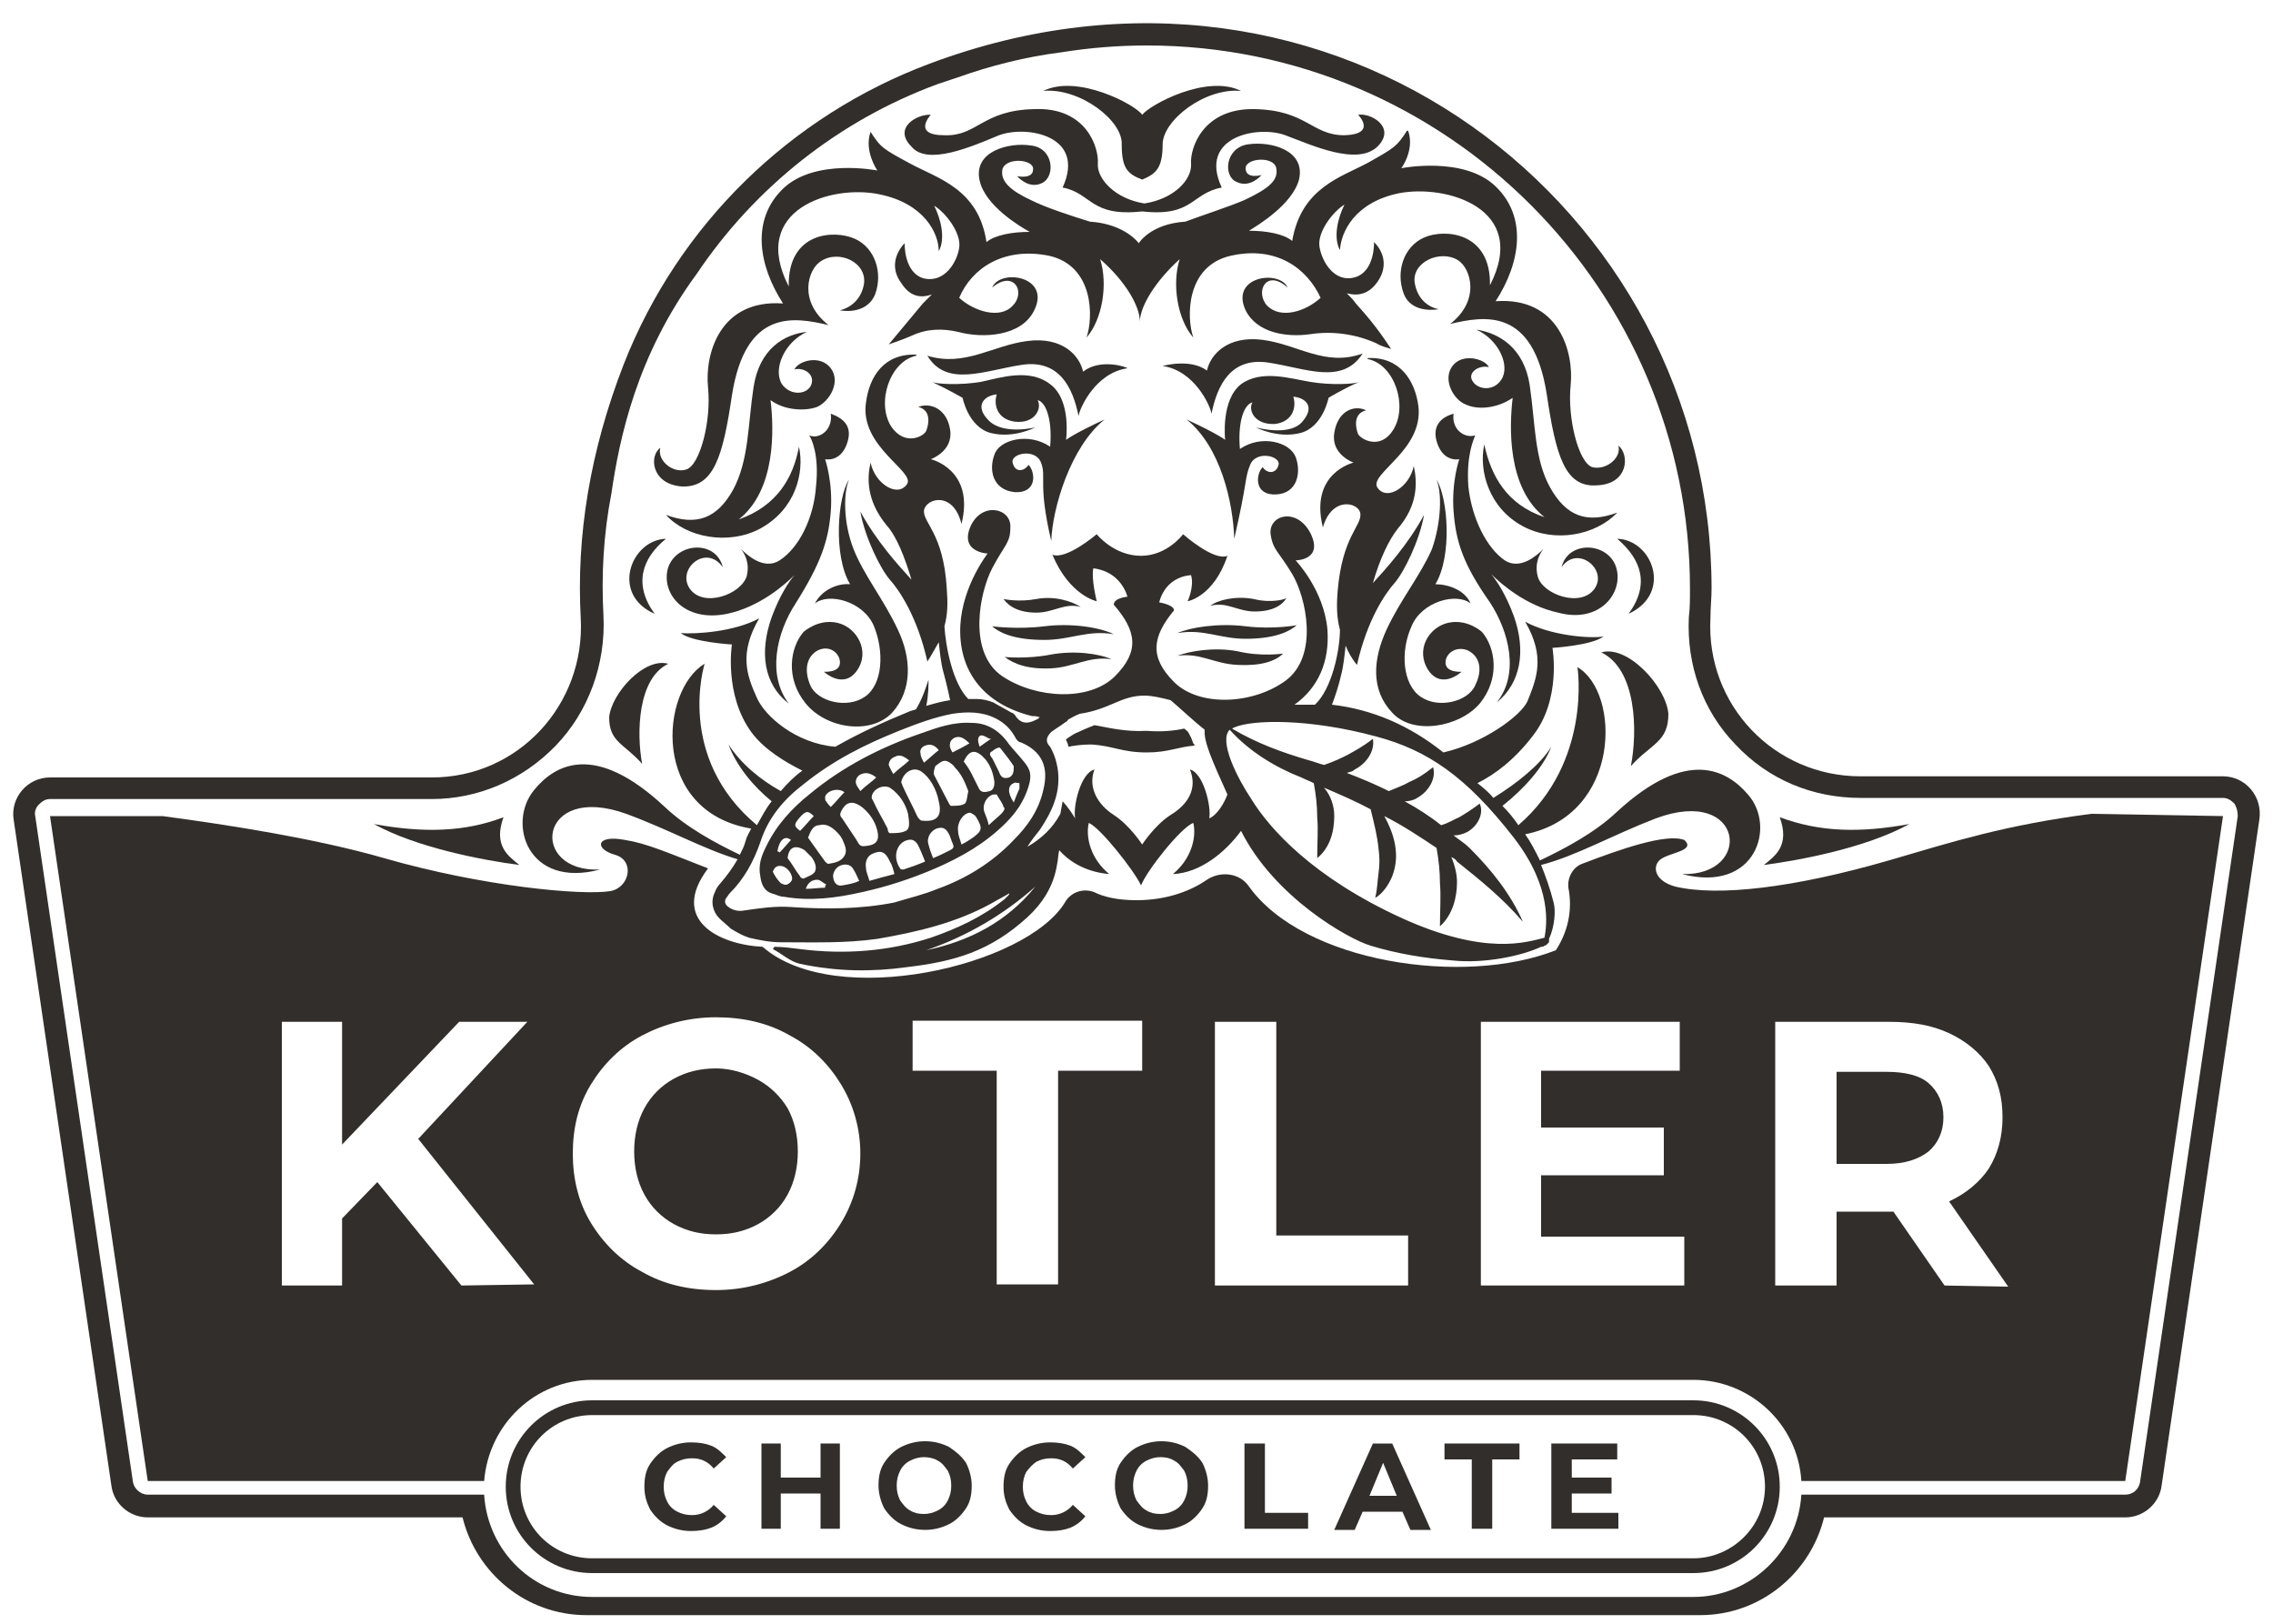
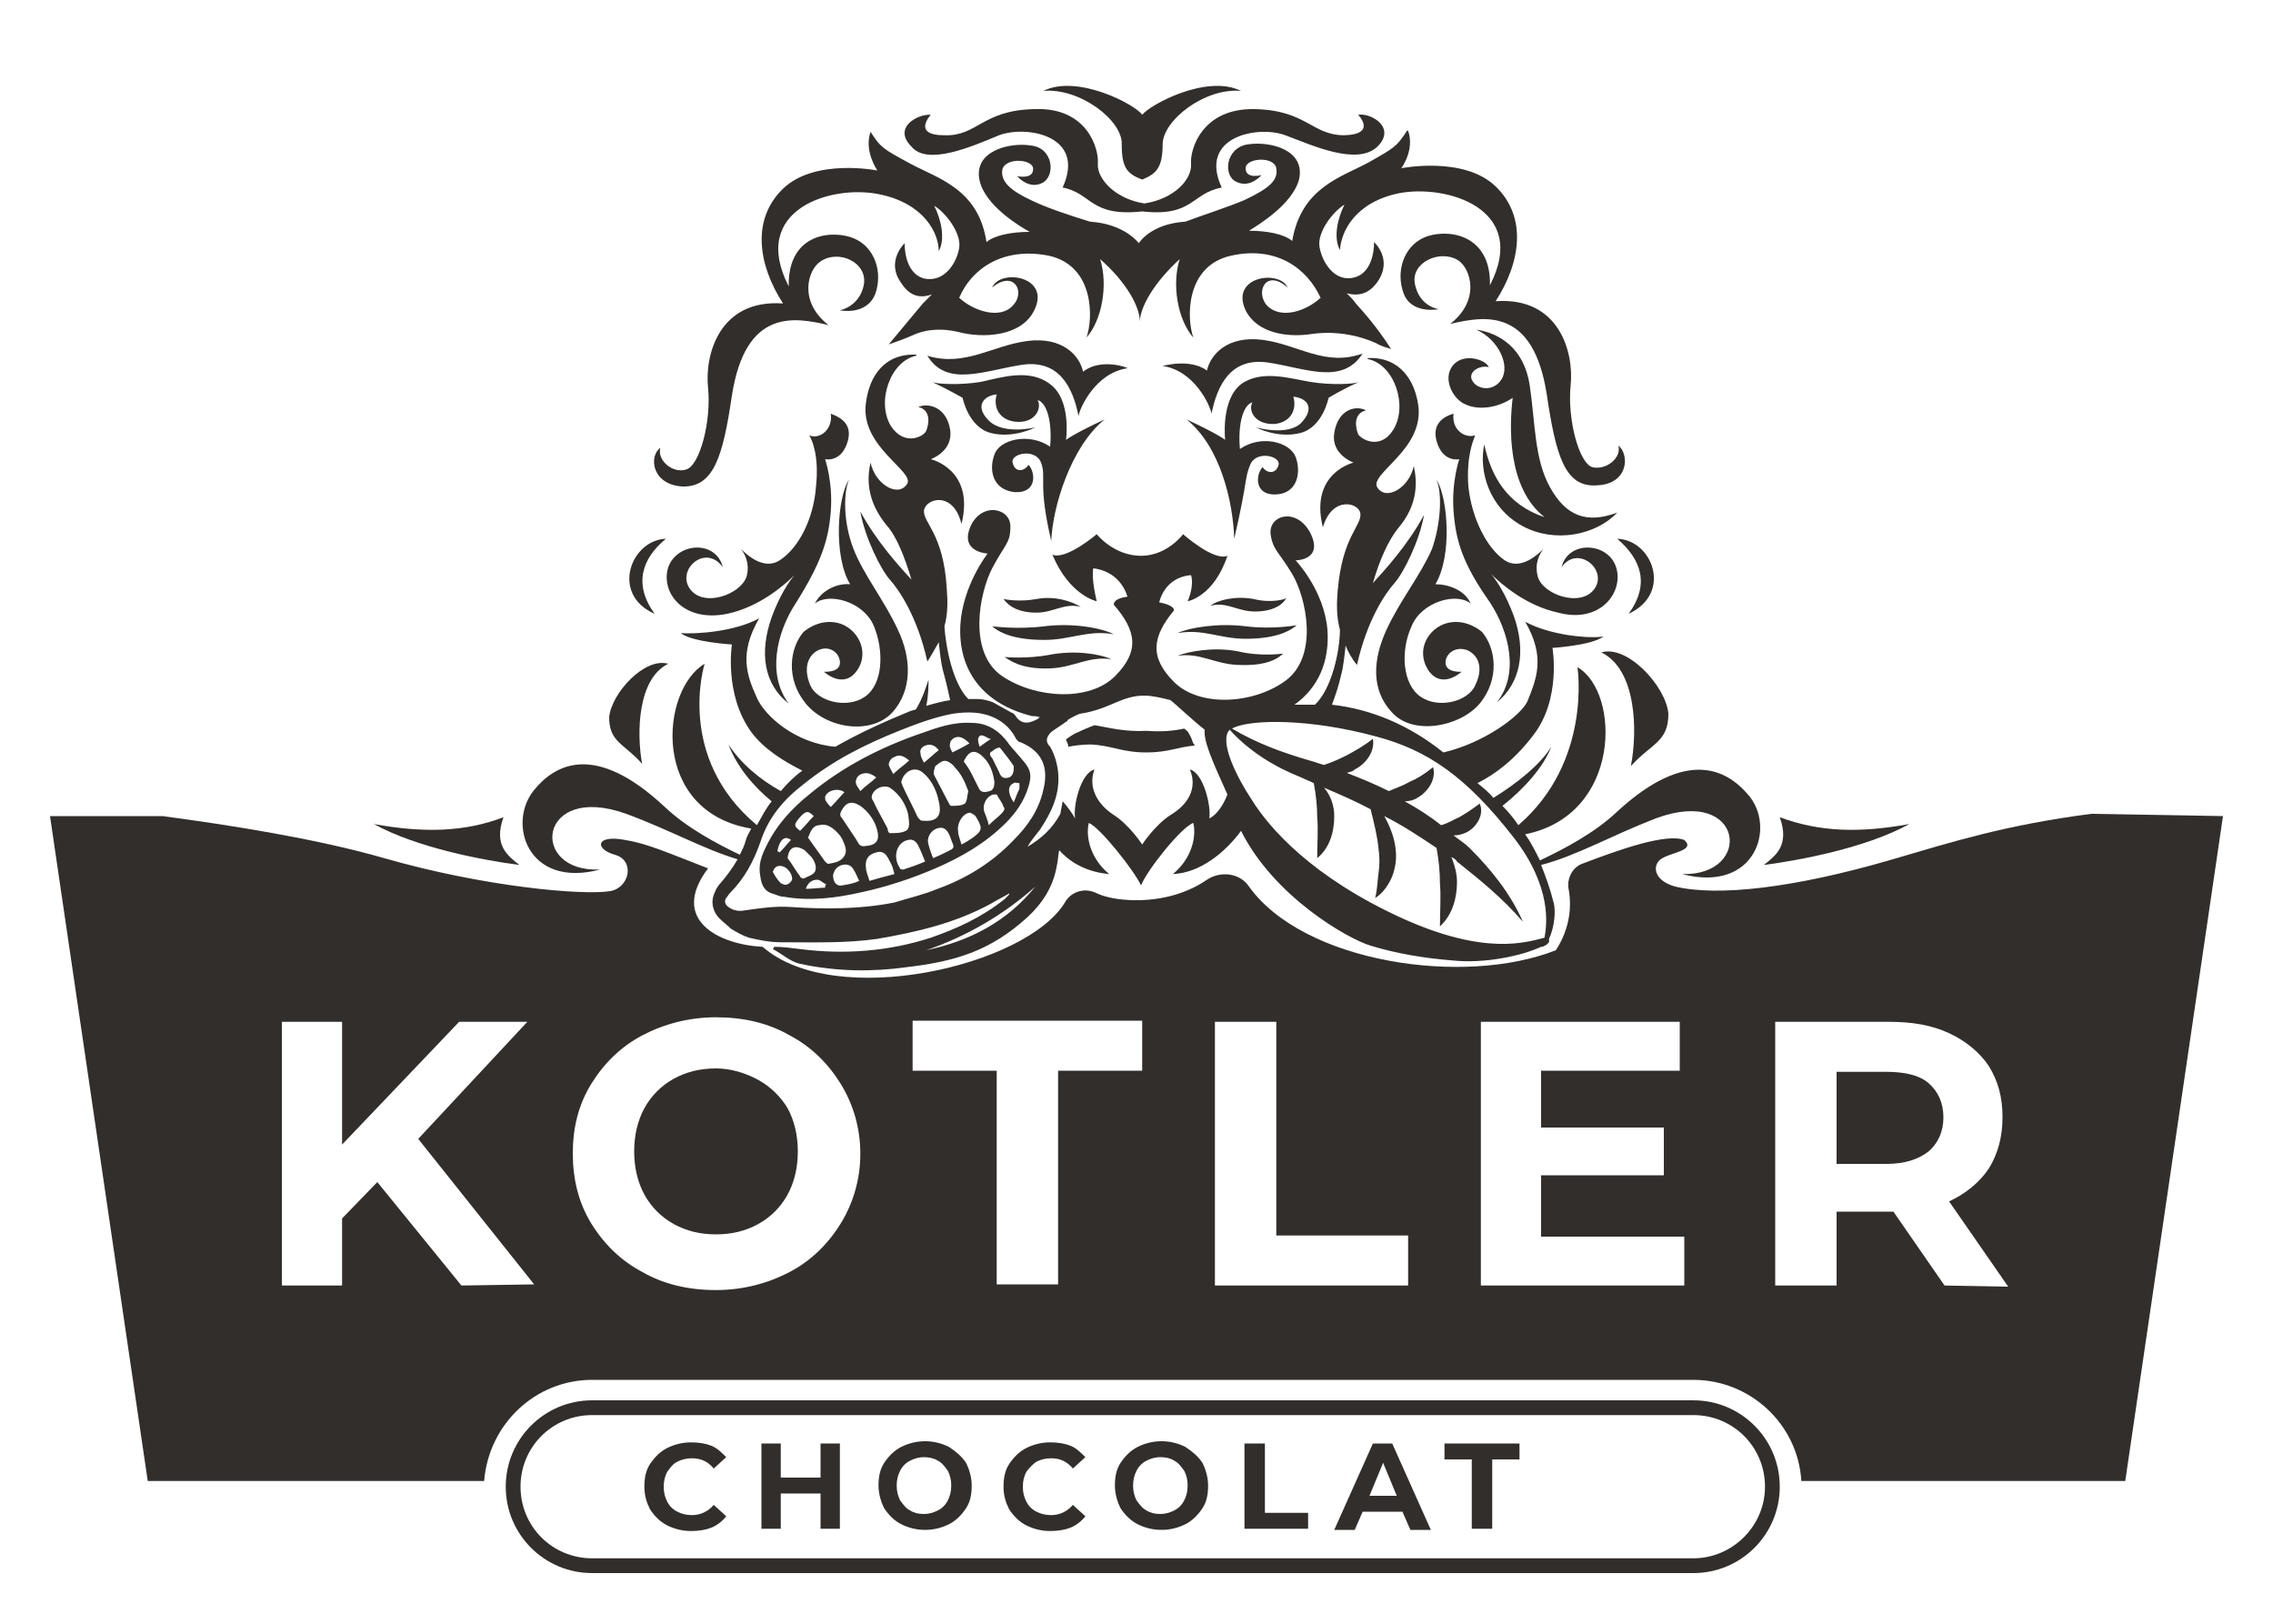
<svg xmlns="http://www.w3.org/2000/svg" version="1.1" id="Layer_1" x="0px" y="0px" viewBox="0 0 200 142.9" xml:space="preserve">
  <g>
    <path fill="#322E2B" d="M109.6,55.1c-2.4-0.3-4.9,0.1-6,0.6c2.3-0.4,3.7,0.5,6,0.5s3.7-0.5,4.5-1.2C114.2,55,112,55.4,109.6,55.1z" />
    <path fill="#322E2B" d="M110.3,52.7c-1.6-0.3-3.2,0.1-3.8,0.6c1.4-0.4,2.4,0.5,3.9,0.5s2.4-0.5,2.8-1.2 C113.2,52.7,111.9,53.1,110.3,52.7z" />
    <path fill="#322E2B" d="M103.6,57.7c2-0.3,3.2,0.7,5.3,0.8c2,0.1,3.3-0.3,4-1c0,0-1.9,0.3-4-0.2C106.8,56.9,104.6,57.3,103.6,57.7z " />
    <path fill="#322E2B" d="M91.9,55.1c-2.4,0.3-4.6,0-4.6,0c0.8,0.7,2.2,1.2,4.6,1.2c2.3,0,3.8-0.9,6.1-0.5 C96.8,55.2,94.3,54.8,91.9,55.1z" />
    <path fill="#322E2B" d="M92.4,57.6c-2.1,0.4-4,0.2-4,0.2c0.8,0.6,2,1.1,4.1,1c2-0.1,3.3-1.1,5.3-0.8C96.7,57.5,94.5,57.2,92.4,57.6 z" />
    <path fill="#322E2B" d="M111.1,29.9c-3.1-0.4-4.6,1.3-4.9,2.7c-1.5-1.1-3.9-0.4-3.9-0.4c2.8,0.4,4.2,3.5,4.3,4.2 c0.5-2.5,1.7-5,5-4.5s6.5,2,8.3-0.8C116.6,32.3,114.2,30.3,111.1,29.9z" />
    <path fill="#322E2B" d="M87.9,11.9c2.4-0.9,7.7,0,5.6,4.6c2.6,0.5,2.4,2.6,7,2.1c4.5,0.5,4.3-1.6,7-2.1c-2.1-4.5,3.2-5.5,5.6-4.6 s6.3,2.7,8.1,1c1.7-1.7-0.6-3-1.7-2.8c0,0,1.7,1.7-1.2,1.8c-2.9,0-3.3-2.2-7.9-2.3s-5.7,3.5-5.6,4.8c0.1,1.4-1.5,3.1-4.1,3.5l0,0 l0,0c-2.6-0.4-4.2-2.2-4.1-3.5c0.1-1.4-1-5-5.6-4.8c-4.6,0.1-5,2.4-7.9,2.3c-2.9,0-1.2-1.8-1.2-1.8c-1.1-0.1-3.4,1.1-1.7,2.8 C81.6,14.6,85.5,12.9,87.9,11.9z" />
    <path fill="#322E2B" d="M98.7,12.7c0,2.1,0.5,2.6,1.8,3.1c1.2-0.5,1.8-1,1.8-3.1s3.7-5,6.9-4.7c-3-1.5-8,1.2-8.7,2.1 c-0.6-0.9-5.7-3.6-8.7-2.1C95,7.7,98.8,10.6,98.7,12.7z" />
    <path fill="#322E2B" d="M60,42.8c2.8,0.1,3.6-2.6,4.4-8c1.2-7.7,5.5-6.9,8.5-6.2c-2.7-2.1-1.8-4.9-0.7-5.6c1.6-1.1,4.2,0.1,3.8,2.1 c-0.4,1.9-2.1,2.2-2.1,2.2s2.3,0.5,3.1-1.4c0.7-1.9,0-4.1-1.8-4.9s-5.9-0.6-5.8,4.2c-3.5-6.8,3.8-9,8-8.1c3.9,0.8,5.2,3.4,5.2,5 c0.6-1.1,0.2-2.8-0.4-4c1,0.6,2.4,2.4,2.2,3.7c-0.2,1.3-1.3,3.1-3.1,2.7c-1.8-0.5-1.7-3.1-1.7-3.1s-1.7,1.6-0.3,3.5 c0.7,1.1,1.6,1.4,2.7,1c-0.3,0.3-0.5,0.5-0.8,0.8l-3,3.6c0,0,1.2-0.4,2.1-0.8c1.3-0.6,2.7-0.6,4-0.3c2.2,0.6,5.6,0.4,6.7-1.9 c1.5-3-3-3.7-3.7-2c1.9-1.6,3,0.4,1.8,1.6c-1.1,1.2-3.4,0.5-4.7-0.7c1.1-2.6,3.9-4.5,7.9-3.7c4,0.9,3.9,5.5,3.3,7.2 c1.4-1.6,1.9-4.7,1.2-6.9c2.3,2,3.5,4.2,3.5,5.5c0-1.3,1.3-3.5,3.5-5.5c-0.7,2.2-0.2,5.3,1.2,6.9c-0.6-1.7-0.7-6.3,3.3-7.2 c4-0.9,6.7,1.1,7.9,3.7c-1.3,1.2-3.5,1.9-4.7,0.7c-1.1-1.2-0.1-3.3,1.8-1.6c-0.7-1.6-5.1-1-3.7,2c1,2,3.6,2.4,5.7,2.1 c2-0.3,4,0,5.8,0.8c0.5,0.3,1,0.4,1.3,0.5c-1.3-2-2.3-3.1-3.1-4c-0.2-0.3-0.5-0.6-0.8-0.9c1.1,0.3,2,0,2.7-1c1.4-2-0.3-3.5-0.3-3.5 s0.1,2.6-1.7,3.1c-1.8,0.5-2.9-1.4-3.1-2.7c-0.2-1.3,1.2-3.1,2.2-3.7c-0.6,1.2-1,2.9-0.4,4c0.1-1.6,1.3-4.2,5.2-5 c4.1-0.8,11.5,1.3,8,8.1c0.1-4.7-4-5-5.8-4.2c-1.8,0.8-2.5,3-1.8,4.9s3.1,1.4,3.1,1.4s-1.7-0.2-2.1-2.2c-0.4-1.9,2.2-3.1,3.8-2.1 c1.1,0.7,2,3.5-0.7,5.6c3-0.7,7.3-1.5,8.5,6.2c0.8,5.4,1.6,8.2,4.4,8c2.8-0.1,2.9-2.7,1.9-3.5c0.3,1.1-1.1,2.2-2.3,1.9 c-1.2-0.4-2.2-4.3-1.9-7.2s-1-7.8-6.6-7.4c2.2-3.4,2.8-7.4,0-10.1s-8.3-1.6-8.3-1.6s1.2-1.6,0.6-3.3c0,0,0,0-0.1,0 c-0.9,1.4-1.1,1.5-3.4,2.8c-2.4,1.3-5.9,2.2-6.7,6.9c-0.7-0.6-2.2-0.9-3.8-0.9c0.8-0.5,3.8-2.3,4.4-4.5c0.6-2.6-2.5-3.4-4.5-3.1 s-2.2,2.8-1,3.3c1.2,0.6,2.2-0.6,2.2-0.6s-1.4,0.4-1.4-0.6c0-0.9,2.5-1.1,2.7,0s-0.7,1.8-2.8,2.8c-1.4,0.6-3.6,1.3-5.2,1.9 c-3.1,0.2-4.1,1.9-4.1,1.9s-1.2-1.7-4.3-1.9c-1.6-0.5-3.8-1.2-5.2-1.9C89,16.8,88,16,88.2,14.9c0.3-1.1,2.8-0.9,2.7,0 c0,0.9-1.4,0.6-1.4,0.6s1,1.2,2.2,0.6s1-3.1-1-3.3c-1.9-0.3-5.1,0.5-4.5,3.1c0.5,2.2,3.5,4,4.4,4.5c-1.6,0-3.1,0.3-3.8,0.9 c-0.7-4.7-4.3-5.6-6.7-6.9c-2.4-1.3-2.6-1.4-3.5-2.8C76,13.3,77.2,15,77.2,15s-5.5-1.1-8.3,1.6s-2.2,6.7,0,10.1 c-5.6-0.4-6.9,4.5-6.6,7.4c0.3,2.9-0.7,6.8-1.9,7.2s-2.6-0.8-2.3-1.9C57.1,40.1,57.3,42.6,60,42.8z" />
    <path fill="#322E2B" d="M110.5,37.6c0,0,1.9,1,3.9,0.5s2.5-3.1,2.5-3.1s1.3-0.8,2.7-1.4c-0.4,0.2-2.5,0.3-4.3,0s-4.3-1.1-6.1,0.2 c-1.8,1.4-1.4,4.9-1.4,4.9s-0.6-0.5-3.4-1.8c3,2.4,4.1,7.3,4.2,10.5c1.2-5.2,0.9-5.3,1.4-6.5c0.5-1.3,2.7-0.8,2.5,0s-1,0.8-1.4,0.2 c-0.6,0.6-0.8,2.5,1.2,2.4c1.9-0.1,2.2-2,1.7-3.3s-3-2-4.9-0.7c-0.2-2.2,0.3-3.9,1.1-4.1c-0.4,0.7,0.2,2,2,1.9 c1.5-0.2,1.9-1.4,1.6-2.4c1.1,0.1,2,0.9,0.7,2.3C113.3,38.4,110.5,37.6,110.5,37.6z" />
    <path fill="#322E2B" d="M73.1,45c0.2-2.6-0.5-4.6-0.5-4.6s1.3,0.3,1.9-1.3s-0.3-2.3-1.4-2.7c0.2,1.4-1,2.3-1.9,1.9 c0.2,0.3,0.9,1.7,0.6,4.5c-0.2,2.8-1.5,5.4-3.2,6.5c-1.4,0.9-2.9-0.5-3.4-1c0.3,0.4,0.8,1.2,0.5,2.4c-0.5,1.6-3.8,2.8-5,1.1 s1.4-4,2.9-1.9c-0.6-2.4-4-2.2-4.8,0c-0.7,2.2,1.3,4.9,5.2,4.1c2.8-0.6,5-2.5,5.9-3.4c-0.5,0.6-1.3,1.8-2,3.7 c-1.1,3.1-0.7,5.9,1.5,7.6c-1.9-2.5-1.1-6.2,0.6-8.8C72.2,49.6,72.9,47.6,73.1,45z" />
    <path fill="#322E2B" d="M78.5,62.7c1.8-2,1.7-4.8,0.5-7.3c-1.2-2.6-3-4.8-3.9-7.1s-0.9-4.9-0.4-6.1c-1,1.5-1.4,6.7,0.1,9.2 c-1.1-0.1-2.5,0.5-3.1,1.7c1.2-1,4.3-0.2,5.2,2c0.9,2.2,0.8,5.1-0.8,6.2c-1.6,1.1-4.2,0.4-4.8-1c-0.6-1.4-0.3-2.6,0.7-3.1 c1.1-0.5,2,0.4,1.9,1.2s-1.4,0.7-1.4,0.7s1.7,1.6,2.9-0.1c1.2-1.7,0-3.8-1.7-4.2s-3,0.8-3,0.8c-1.2,1.4-1.6,4.1,0.2,6.3 C72.7,64.1,76.6,64.7,78.5,62.7z" />
    <path fill="#322E2B" d="M57.6,54c-1.9-2.6-1.1-4.9,1-6.6C55.5,47.5,53.7,52.3,57.6,54z" />
    <path fill="#322E2B" d="M56.5,67.2c-0.5-2.7-0.4-7.5,2.3-8.8c-2.1-0.6-5,2.6-5.2,4.7C53.6,65.3,54.9,65.4,56.5,67.2z" />
    <path fill="#322E2B" d="M96,65.5c1.9,0.1,2.7,0.7,4.9,0.7c1.9,0,2.8-0.5,4.2-0.6c0-0.1,0-0.1-0.1-0.2c-0.1-0.2-0.1-0.3-0.2-0.5l0,0 c0-0.1-0.1-0.1-0.1-0.2s-0.1-0.1-0.1-0.2c-0.1-0.2-0.3-0.3-0.4-0.4c-0.9,0.2-2,0.3-3.3,0.2c-2,0.1-3.4-0.3-4.6-0.5 c-0.5,0.2-1,0.4-1.4,0.6c-0.3,0.1-0.6,0.3-0.9,0.5c-0.1,0.1-0.2,0.1-0.2,0.2l0,0c0.1,0.2,0.2,0.4,0.2,0.6 C94.5,65.6,95.2,65.5,96,65.5z" />
-     <path fill="#322E2B" d="M71,29.2c-2,0.2-4.2,1.5-4.7,4.9c-0.5,3.3-0.4,6.4-1.8,9c-1.4,2.5-3.2,3.2-5.9,2.2c1.8,2,5.5,2.7,8.3,1.2 c3.1-1.7,3.9-4.9,3.4-7.2c-0.5,2.7-1.9,5.2-5.3,6.4c3.3-2.6,3.1-8,2.8-10.5c1.2,0.9,3,1,4.1,0.6c1.1-0.5,2.1-2.2,1.2-3.4 s-2.8-0.7-3.2,0.1c0.8-0.2,1.8,0.4,1.5,1.3c-0.3,0.9-1.8,1.1-2.6,0C68,32.5,69,30.1,71,29.2z" />
    <path fill="#322E2B" d="M91.2,52.7c-1.6,0.3-2.9,0-2.9,0c0.5,0.7,1.4,1.2,2.9,1.2s2.5-0.9,3.9-0.5C94.3,52.9,92.8,52.4,91.2,52.7z" />
    <path fill="#322E2B" d="M95.3,32.7c-0.3-1.4-1.8-3.1-4.9-2.7s-5.5,2.3-8.8,1.3c1.7,2.8,5,1.3,8.3,0.8s4.5,2,5,4.5 c0.1-0.7,1.5-3.8,4.3-4.2C99.2,32.3,96.8,31.5,95.3,32.7z" />
    <path fill="#322E2B" d="M97.2,36.9c-2.8,1.3-3.4,1.8-3.4,1.8s0.5-3.5-1.4-4.9c-1.8-1.4-4.3-0.6-6.1-0.2c-1.8,0.3-3.9,0.2-4.3,0 c1.3,0.6,2.7,1.4,2.7,1.4s0.5,2.6,2.5,3.1s3.9-0.5,3.9-0.5S88.3,38.3,87,37s-0.4-2.2,0.7-2.3c-0.3,1,0.1,2.2,1.6,2.4 c1.8,0.2,2.4-1.2,2-1.9c0.8,0.2,1.3,1.9,1.1,4.1c-1.9-1.3-4.5-0.6-4.9,0.7c-0.5,1.3-0.2,3.1,1.8,3.3c2,0.1,1.8-1.8,1.2-2.4 c-0.4,0.6-1.2,0.7-1.4-0.2c-0.2-0.8,2-1.3,2.5,0s-0.3,1.8,0.9,6.9C92.6,44.7,94.2,39.3,97.2,36.9z" />
    <path fill="#322E2B" d="M65,48.2c0,0,0.1,0.1,0.2,0.2C65.1,48.3,65,48.2,65,48.2z" />
    <path fill="#322E2B" d="M143.3,54c3.9-1.8,2.1-6.5-1-6.6C144.4,49.2,145.2,51.4,143.3,54z" />
    <path fill="#322E2B" d="M104.3,127.3c-0.6-0.3-1.3-0.5-2.1-0.5c-0.8,0-1.5,0.2-2.1,0.5s-1.1,0.8-1.5,1.4c-0.4,0.6-0.5,1.3-0.5,2 s0.2,1.4,0.5,2c0.4,0.6,0.9,1.1,1.5,1.4c0.6,0.3,1.3,0.5,2.1,0.5c0.8,0,1.5-0.2,2.1-0.5s1.1-0.8,1.5-1.4c0.4-0.6,0.5-1.3,0.5-2 s-0.2-1.4-0.5-2C105.4,128.1,104.9,127.7,104.3,127.3z M104.2,132c-0.2,0.4-0.5,0.7-0.9,0.9s-0.8,0.3-1.2,0.3 c-0.5,0-0.9-0.1-1.2-0.3c-0.4-0.2-0.6-0.5-0.9-0.9c-0.2-0.4-0.3-0.8-0.3-1.3s0.1-0.9,0.3-1.3s0.5-0.7,0.9-0.9s0.8-0.3,1.2-0.3 c0.5,0,0.9,0.1,1.2,0.3c0.4,0.2,0.6,0.5,0.9,0.9c0.2,0.4,0.3,0.8,0.3,1.3S104.4,131.6,104.2,132z" />
    <polygon fill="#322E2B" points="127.1,128.4 129.5,128.4 129.5,134.5 131.3,134.5 131.3,128.4 133.7,128.4 133.7,127 127.1,127 " />
    <path fill="#322E2B" d="M120.8,127l-3.4,7.6h1.8l0.7-1.6h3.5l0.7,1.6h1.8l-3.4-7.6C122.5,127,120.8,127,120.8,127z M120.5,131.6 l1.2-2.9l1.2,2.9H120.5z" />
    <polygon fill="#322E2B" points="111.3,127 109.5,127 109.5,134.5 115.1,134.5 115.1,133.1 111.3,133.1 " />
    <path fill="#322E2B" d="M135.7,48.4c0.1-0.1,0.2-0.2,0.2-0.2S135.8,48.3,135.7,48.4z" />
-     <polygon fill="#322E2B" points="138.3,131.4 141.8,131.4 141.8,130 138.3,130 138.3,128.4 142.3,128.4 142.3,127 136.5,127 136.5,134.5 142.4,134.5 142.4,133.1 138.3,133.1 " />
-     <path fill="#322E2B" d="M195.6,68.3h-31.9c-7.6,0-13.6-6.3-13.2-13.9c0-0.9,0.1-1.8,0.1-2.6c0-33.6-33.3-59.5-68.8-46.2 C69.5,10.2,59.7,19.8,54.9,32c-3,7.7-4.2,15.2-3.8,22.4c0.4,7.6-5.5,14-13.1,14H4.4c-2,0-3.5,1.8-3.2,3.7l8.6,58.6 c0.2,1.6,1.6,2.8,3.2,2.8h27.7c1.2,4.9,5.6,8.6,10.9,8.6h98c5.3,0,9.7-3.7,10.9-8.6H187c1.6,0,3-1.2,3.2-2.8l8.6-58.6 C199.1,70.1,197.6,68.3,195.6,68.3z M196.9,71.8l-8.6,58.6c-0.1,0.6-0.6,1.1-1.3,1.1h-28.5c-0.3,5-4.5,9-9.5,9H52.1 c-5.1,0-9.2-4-9.5-9H13c-0.6,0-1.2-0.5-1.3-1.1L3.1,71.8c-0.1-0.4,0.1-0.8,0.3-1c0.3-0.3,0.6-0.5,1-0.5H38c4.1,0,8-1.7,10.9-4.7 s4.4-7.2,4.2-11.4c-0.2-3.6,0-7.2,0.7-10.8c0.7-4.8,2.2-12.1,7.5-19.3c5.1-7.6,12.5-13.5,21.2-16.7c0.6-0.2,1.2-0.4,1.8-0.6 c2.8-1,5.9-1.8,9.1-2.2c2.5-0.4,5-0.6,7.5-0.6c26.4,0,47.8,21.5,47.8,47.8c0,0.9,0,1.7-0.1,2.5c-0.2,4.2,1.2,8.2,4.1,11.2 c2.9,3.1,6.8,4.7,11,4.7h31.9c0.4,0,0.7,0.2,1,0.5C196.8,71,196.9,71.4,196.9,71.8z" />
    <path fill="#322E2B" d="M156.6,71.9c0.9,2.5-0.4,3.4-1.4,4.2c3.1-0.4,9-1.5,12.8-3.6C163.6,73.3,160.1,73.2,156.6,71.9z" />
    <path fill="#322E2B" d="M146.8,62.8c-0.2-2.4-3.6-6.1-5.9-5.4c3.1,1.5,3.2,6.9,2.6,10C145.3,65.4,146.8,65.3,146.8,62.8z" />
    <path fill="#322E2B" d="M149,123.2H52.1c-4.2,0-7.6,3.4-7.6,7.6c0,4.2,3.4,7.6,7.6,7.6H149c4.2,0,7.6-3.4,7.6-7.6 C156.6,126.6,153.2,123.2,149,123.2z M149,137.1H52.1c-3.5,0-6.3-2.8-6.3-6.3s2.8-6.3,6.3-6.3H149c3.5,0,6.3,2.8,6.3,6.3 S152.4,137.1,149,137.1z" />
    <path fill="#322E2B" d="M131,32.3c-0.3-0.7-2.3-1.3-3.2-0.1c-0.9,1.2,0.1,3,1.2,3.4c1.1,0.5,2.8,0.3,4.1-0.6 c-0.3,2.5-0.5,7.9,2.8,10.5c-3.3-1.1-4.7-3.6-5.3-6.4c-0.5,2.3,0.4,5.6,3.4,7.2c2.8,1.5,6.4,0.8,8.3-1.2c-2.7,1-4.5,0.3-5.9-2.2 s-1.3-5.6-1.8-9c-0.5-3.3-2.7-4.6-4.7-4.9c2,0.9,3,3.2,2.2,4.4c-0.7,1.1-2.2,0.9-2.6,0C129.2,32.7,130.2,32.1,131,32.3z" />
    <path fill="#322E2B" d="M59.6,128.6c0.4-0.2,0.8-0.3,1.3-0.3c0.8,0,1.4,0.3,1.9,0.9l1.1-1c-0.4-0.4-0.8-0.8-1.3-1s-1.1-0.3-1.8-0.3 c-0.8,0-1.5,0.2-2.1,0.5s-1.1,0.8-1.5,1.4c-0.4,0.6-0.5,1.3-0.5,2c0,0.8,0.2,1.4,0.5,2c0.4,0.6,0.9,1.1,1.5,1.4 c0.6,0.3,1.3,0.5,2.1,0.5c0.7,0,1.3-0.1,1.8-0.3s1-0.6,1.3-1l-1.1-1c-0.5,0.6-1.2,0.9-1.9,0.9c-0.5,0-0.9-0.1-1.3-0.3 c-0.4-0.2-0.7-0.5-0.9-0.9s-0.3-0.8-0.3-1.3s0.1-0.9,0.3-1.3C59,129.1,59.2,128.8,59.6,128.6z" />
    <path fill="#322E2B" d="M142.2,49.9c-0.7-2.2-4.2-2.4-4.8,0c1.4-2,4.1,0.2,2.9,1.9c-1.2,1.7-4.6,0.5-5-1.1c-0.3-1.2,0.2-2,0.5-2.4 c-0.5,0.5-2,1.9-3.4,1c-1.6-1.1-2.9-3.7-3.2-6.5c-0.2-2.8,0.5-4.2,0.6-4.5c-0.9,0.3-2.1-0.5-1.9-1.9c-1.1,0.3-2,1.1-1.4,2.7 s1.9,1.3,1.9,1.3s-0.7,2-0.5,4.6s0.8,4.6,3.2,8c1.7,2.6,2.6,6.3,0.6,8.8c2.1-1.7,2.6-4.5,1.5-7.6c-0.7-1.9-1.5-3.1-2-3.7 c0.9,0.9,3.1,2.8,5.9,3.4C140.8,54.9,142.9,52.1,142.2,49.9z" />
    <path fill="#322E2B" d="M44.3,71.9c-3.4,1.3-7,1.4-11.4,0.6c3.8,2.1,9.7,3.2,12.8,3.6C44.7,75.3,43.4,74.4,44.3,71.9z" />
    <path fill="#322E2B" d="M52.8,76.5c-6.3,0.3-5.5-7.7,2.3-4.9c3.8,1.4,6.8,3.1,9.8,4c-0.4,0.7-0.9,1.4-1.5,2.1 c-0.2,0.2-0.4,0.5-0.5,0.8c-0.4,0.8-0.2,1.7,0.4,2.3c0.3,0.3,0.7,0.6,1,0.9c0.5,0.3,1,0.6,1.6,0.8c0.9,0.2,1.8,0.4,2.8,0.4 c2.9,0,5.7,0.1,8.5-0.3c3.5-0.6,6.9-1.4,10-3.1c0.5-0.3,1.1-0.6,1.6-0.9c0,0.1,0,0.1-0.1,0.2s-0.2,0.2-0.3,0.3 c-2,1.6-4.2,2.6-6.5,3.4c-3.7,1.2-7.6,1.5-11.5,1c-0.8-0.1-1.5-0.2-2.3-0.2c0,0.1,0,0.1-0.1,0.2c0.8,0.4,1.5,1.1,2.4,1.3 c3.3,0.7,6.4,0.7,9.3,0.3c4.3-0.5,7.4-1.4,10.7-4.4c1.3-1.2,2.3-2.7,2.6-4.6c0.1-0.4,0.1-0.9,0.2-1.3c0.7,0.8,2.1,1.9,4.4,2.1 c-1.6-1.3-2.1-3.2-1.8-4.5c1,0.4,4,4.2,4.6,5.5c0.5-1.3,3.5-5.1,4.6-5.5c0.3,1.3-0.2,3.2-1.8,4.5c2.4-0.1,4.6-1.9,6-3.8 c2.9,5.8,9.4,9.5,11.4,10.1c2.3,0.7,4.7,1.1,7.2,1.3c2.8,0.3,6.1-0.4,7.8-1.2c0.1,0,0.2,0,0.3-0.1c0.1,0,0.2-0.1,0.3-0.2 s0.1-0.1,0.1-0.2l0,0v-0.1l0,0v-0.1c0.5-1.1,0.6-2.5,0.4-3.2c-0.3-1.2-0.7-2.3-1.1-3.3c3.1-0.8,6.2-2.6,10.1-4.1 c7.8-2.9,8.6,5.1,2.3,4.9c6.5,1.7,8.3-4.2,5.8-7c-1.8-2.1-5.3-4.2-11.5,1.5c-2,1.9-4.7,3.3-6.8,4.3c-0.4-0.8-0.8-1.6-1.3-2.3 c8.5-1.7,8.4-12.5,4.6-14.7c0,0,1.3,8.3-5.2,13.9c-0.4-0.6-0.9-1.2-1.4-1.7c1.9-1.5,3.6-3.4,4.3-5.2c-1,1.6-3,3.2-5.1,4.5 c-0.4-0.5-0.9-0.9-1.4-1.3c1.6-0.8,3.3-2.1,4.9-4.2c2.5-3.2,1.7-7.7,1.7-7.7s3.4-0.2,4.5-1c-1.3,0.2-4.7-0.1-6.9-1.3 c1.8,3.1,1,5,0.2,7c-0.6,1.3-3.9,3.7-7.4,4.5c-3-2.4-6.3-3.8-9.8-4.2c0.3-0.8,0.6-1.7,0.8-2.6c0.2-0.7,0.3-1.7,0.4-2.6 c0.2,0.5,0.5,1.1,1,1.7c0.9-4,2.5-6.3,3.3-7.2s2.2-3.7,2.6-6c-1.4,2.6-3.4,4.8-4.5,6c0.6-2.1,1.4-3.8,2.2-4.8 c1.8-2.1,1.7-4.1,1.4-5.5c-0.4,1.9-2.4,3.1-3.2,1.9c-0.8-1.2,4.1-3.3,3.6-7.2c-0.3-2.2-1.6-4.3-4.4-4.2c-0.1,0-0.1,0.1,0,0.1 c2.3,0.5,3.5,4.1,2.2,6.2c-1.1,1.8-2.8,0.9-3.1,0.4c-0.2-0.5-0.5-1.8,0.7-2.1c-1-0.5-2.5,0-2.8,2c-0.3,1.9,1.7,2.6,1.7,2.6 s-3.9,0.9-2.7,5.7c0.8-2.8,3.2-2.2,3.3-1.2c0.1,1.1-1.6,2-2,6.8c-0.1,1.2-0.1,2.3,0.2,3.4l0,0c0,1.8-0.7,5.2-2.2,6.6 c-0.6,0-1.2,0-1.8,0c2.1-1.5,3.1-3.8,2.9-6.6c-0.3-3.5-2.8-6.1-2.8-6.1s2.5,0,1.3-2.4c-1.2-2.3-3.7-1.6-3.5,0.1 c0.2,1.4,0.7,1.5,1.9,3.5c1.2,2,2.4,7.2-0.6,9.4c-2.9,2.1-7.6,2.3-9.8,0.1c-2.2-2.2-1.9-4,0-6.3c0-0.5-1.3-0.7-1.3-0.7 s0.4-2.2,2.8-2.4c0.3,1-0.3,2.3-0.3,2.3s2.3-0.4,3.5-4c-1.2,0.5-3.9-1.9-3.9-1.9s-1.4,1.9-3.7,1.9c-2.4,0-3.9-1.9-3.9-1.9 s-2.7,2.3-3.9,1.8c1.5,3.6,3.9,4.1,3.9,4.1s-0.5-2-0.3-2.9c2.5,0.3,3,2.5,3,2.5S98,52.6,98,53.2c2,2.3,2.3,4.1,0.1,6.3 c-2.2,2.2-6.9,2-9.9,0c-3.1-2.1-2-7.4-0.9-9.5s1.6-2.2,1.6-3.6c0.1-1.7-2.5-2.3-3.5-0.1c-1,2.3,1.5,2.4,1.5,2.4s-2.2,2.8-2.4,6.3 c-0.2,3.9,1.9,6.9,6.3,8c0.2,0,0.4,0,0.7,0.1c-0.1,0-0.1,0.1-0.1,0.1c-0.7,0.4-1.5,0.7-2.1-0.3c-0.1-0.1-0.2-0.2-0.3-0.2 c-0.5-0.3-1.1-0.6-1.6-0.9c-0.5-0.2-1-0.3-1.4-0.3c-0.2,0-0.5,0-0.8,0c-1.4-1.4-2-4.7-2.1-6.4l0,0c0.3-1.1,0.3-2.1,0.2-3.4 c-0.3-4.8-2.1-5.7-2-6.8c0.2-1.1,2.6-1.7,3.3,1.2c1.2-4.8-2.7-5.7-2.7-5.7s2-0.7,1.7-2.6c-0.3-1.9-1.8-2.4-2.8-2 c1.2,0.3,0.9,1.6,0.7,2.1c-0.2,0.5-1.9,1.4-3.1-0.4c-1.3-2.1-0.1-5.7,2.2-6.2c0.1,0,0-0.1,0-0.1c-2.8-0.1-4.1,1.9-4.4,4.2 c-0.6,3.9,4.4,6.1,3.6,7.2c-0.8,1.2-2.8,0-3.2-1.9C76.3,42,76.2,44,78,46.2c0.9,1,1.6,2.8,2.2,4.8c-1.1-1.2-3.1-3.4-4.5-6 c0.4,2.3,1.8,5.1,2.6,6s2.4,3.2,3.3,7.2c0.4-0.6,0.7-1.2,1-1.7c0.1,0.9,0.2,1.9,0.4,2.6c0.3,1.1,0.5,2,0.6,2.5 c-0.7,0.1-1.4,0.3-2.1,0.5c0.2-0.9,0.2-1.9,0.2-2.3c-0.2,0.6-0.5,1.6-1.1,2.6c-0.2,0.1-0.4,0.1-0.6,0.2c-2.2,0.9-4.4,1.9-6.5,3.1 c-3.5-0.3-6.2-2.7-6.9-4.3c-0.9-2-1.6-3.9,0.2-7c-2.2,1.2-5.6,1.4-6.9,1.3c1,0.8,4.5,1,4.5,1s-0.7,4.4,1.7,7.7 c1.1,1.5,2.9,2.6,4.5,3.4c-0.7,0.5-1.3,1.1-1.9,1.8c-1.8-1-3.5-2.4-4.6-4.1c0.7,1.9,2.2,3.7,3.8,5c-0.5,0.6-0.9,1.4-1.3,2.1 c-7.2-6-4.6-14.2-4.6-14.2c-3.9,2.3-4.8,13,4.1,14.5c-0.2,0.4-0.4,0.7-0.5,1.1s-0.3,0.8-0.5,1.2c-2.1-1-4.7-2.4-6.6-4.2 c-6.2-5.8-9.7-3.7-11.5-1.5C44.6,72.4,46.4,78.2,52.8,76.5z M81.5,83.6c3.5-1.2,6.8-3.1,9.6-5.6C88.6,81.1,85.3,82.8,81.5,83.6z M108.2,64.2c1.7,1.9,4,3.3,6.3,4.2c0.4,0.2,0.7,0.3,1.1,0.5c0.2,1.1,0.3,2,0.3,3c0.1,1.1,0,2.2,0,3.6c1.1-0.9,1.5-2.3,1.5-3.7 c0-0.9-0.3-1.8-0.9-2.5c1.4,0.6,2.8,1.2,4.1,1.9c0.3,1.2,0.6,2.4,0.7,3.5c0.1,0.7,0.1,1.4,0,2.1s-0.1,1.4-0.3,2.2 c0.7-0.4,1.2-1.2,1.5-1.9c0.3-0.8,0.4-1.6,0.3-2.4c-0.1-1-0.5-2-1-2.9c1.6,0.8,3.1,1.8,4.6,2.8c0.2,1.1,0.3,2.1,0.3,3.1 c0.1,1.2,0,2.4,0,3.8c1.1-1,1.5-2.5,1.5-3.9c0-0.7-0.2-1.5-0.5-2.2c0.2,0.1,0.4,0.2,0.5,0.4c2,1.6,4,3.2,5.8,5.3 c-1.1-2.5-2.8-4.6-4.7-6.5c-0.4-0.4-0.9-0.7-1.4-1.1c0.4,0,0.8-0.1,1.2-0.3c0.9-0.5,1.5-1.6,1.1-2.5c-0.8,0.6-1.3,0.9-1.8,1.2 c-0.5,0.2-0.9,0.5-1.6,0.7c-1-0.8-2.1-1.5-3.2-2.1c0.4,0,0.8-0.1,1.1-0.3c0.9-0.5,1.7-1.6,1.4-2.7c-0.9,0.7-1.4,1-2.1,1.3 c-0.5,0.3-1.1,0.5-1.8,0.8c-1.2-0.6-2.4-1.1-3.7-1.6c0.3-0.1,0.5-0.1,0.7-0.3c1-0.5,1.8-1.6,1.6-2.7c-0.9,0.7-1.5,1-2.2,1.4 c-0.6,0.3-1.2,0.6-2.1,0.9c-0.4-0.1-0.9-0.3-1.3-0.4c-2.4-0.7-4.6-1.5-6.8-2.8c0.1,0,0.1-0.1,0.2-0.1c1.6-0.7,6.6-0.8,12.5,0.8 c4.5,1.2,7.9,3.5,12.1,8.9c3.4,4.4,2.9,7.7,2.7,8.8c-1.6,0.4-5.2,1.6-12.5-1.7c-7.9-3.6-11.7-7.9-13.3-10.5 C108.9,68.5,107.2,65.2,108.2,64.2z M92.5,64.4c0.4-0.3,0.9-0.6,1.3-0.9c0.1,0,0.1-0.1,0.2-0.2c0.2-0.1,0.5-0.3,1-0.5 c2.7-0.4,3.6-1.6,5.7-1.6c0.7,0,1.5,0.2,2.3,0.4c0.6,0.5,2.1,1.9,3,2.6c-0.1,1,0.6,2.6,2,5.7c-0.3,0.8-0.9,1.8-1.6,2.1 c0.2-1-0.5-4-1.7-4.3c0.7,1.7-0.2,3.1-1.7,4c-1.4,0.9-2.5,2.6-2.5,2.6s-1.1-1.7-2.5-2.6s-2.3-2.4-1.7-4c-1.2,0.3-1.9,3.2-1.7,4.3 c-0.6-1-1.1-1.5-1.1-1.5l-0.2,1.1c-0.7,1.3-1.7,2.2-2.9,2.9c0.3-0.5,0.7-1,1.1-1.5c1-1.5,1.8-3.1,1.6-5.1c-0.1-0.8-0.3-1.5-0.7-2.2 C92,65.3,92,64.9,92.5,64.4z M66.9,74.1c0.7-2.2,2.1-3.8,3.8-5.1c2.6-2.1,5.4-3.5,8.4-4.7c1.5-0.6,3.1-1.2,4.7-1.5 c1.3-0.2,2.6-0.2,3.8,0.4c0.8,0.4,1.4,1,1.8,1.8c0.1,0.1,0.2,0.3,0.4,0.3c1.9,0.8,2.5,2.2,2,4.2c-0.4,1.8-1.4,3.2-2.6,4.4 c-1.9,2-4.2,3.4-6.7,4.3c-1.2,0.5-2.5,0.8-3.8,1.2c-3,0.6-6.1,0.6-9.1,0.4c-1.4-0.1-2.7,0.1-4.1,0.3c-0.5,0.1-1,0-1.4-0.3 c-0.3-0.2-0.4-0.5-0.2-0.8c0.1-0.1,0.2-0.3,0.3-0.4C65.5,77.3,66.3,75.8,66.9,74.1z" />
    <polygon fill="#322E2B" points="72.2,130 68.7,130 68.7,127 67,127 67,134.5 68.7,134.5 68.7,131.4 72.2,131.4 72.2,134.5 73.9,134.5 73.9,127 72.2,127 " />
    <path fill="#322E2B" d="M67.9,78.6c0.4,0.1,0.7,0.3,1.1,0.3c2.3,0.4,4.6,0.1,6.8-0.4c2.3-0.5,4.4-1.2,6.5-2.1c2.3-1,4.4-2.2,6.2-4 c0.9-0.9,1.6-1.9,2-3.2c0.3-1,0.2-1.5-0.5-2.3c-0.4-0.5-0.8-0.9-1.2-1.4c-0.9-1.3-2-1.9-3.3-1.9c-1.6-0.1-3,0.4-4.4,0.9 c-3.5,1.2-6.9,2.9-9.9,5.4c-1.5,1.2-2.9,2.7-3.8,4.6c-0.4,0.8-0.7,1.6-0.5,2.6C67,77.9,67.3,78.4,67.9,78.6z M72.6,78.1 c-0.5,0-1.1,0.1-1.7,0.1c0.2-0.6,0.6-0.8,1-0.8c0.3,0,0.5,0.3,0.8,0.4C72.6,77.9,72.6,78,72.6,78.1z M74.1,77.9 c-0.5,0.1-0.8-0.3-0.8-0.9c0.1-0.5,0.4-0.8,0.8-0.9s0.8,0,1,0.4c0.2,0.3,0.3,0.6,0.5,1C75.2,77.7,74.7,77.8,74.1,77.9z M76.5,77.5 c-0.1-0.4-0.3-0.8-0.3-1.1c-0.1-0.6,0.1-1.1,0.6-1.3c0.7-0.3,1.1-0.2,1.5,0.7c0.2,0.3,0.3,0.7,0.4,1.1 C77.9,77.1,77.2,77.3,76.5,77.5z M79.5,76.5c-0.1,0-0.3,0-0.3-0.1c-0.7-1-0.3-2.3,0.7-2.5c0.4-0.1,0.7,0.1,0.9,0.5 c0.2,0.4,0.4,0.9,0.6,1.4C80.7,76.1,80.1,76.3,79.5,76.5z M83.4,74.9c-0.4,0.2-0.8,0.4-1.3,0.6c-0.2-0.5-0.3-0.8-0.4-1.2 c-0.2-0.6,0.2-1.2,0.7-1.4c0.6-0.2,0.9,0,1.2,0.7c0,0.1,0.1,0.2,0.1,0.3C84,74.6,84,74.6,83.4,74.9z M85.6,73.7 c-0.3,0.2-0.6,0.4-1,0.6c-0.1-0.4-0.3-0.8-0.3-1.2c-0.1-0.7,0.4-1.5,1-1.6c0.1,0,0.3,0.1,0.4,0.2c0.1,0,0.1,0.1,0.2,0.2 C86.5,72.9,86.4,73.1,85.6,73.7z M88.1,71.6c-0.3,0.3-0.7,0.6-1.1,1c-0.1-0.5-0.3-0.9-0.4-1.2c-0.2-0.7,0.3-1.4,0.8-1.5 c0.1,0,0.2,0,0.3,0c0.2,0.4,0.5,0.7,0.6,1.1C88.5,71.1,88.3,71.4,88.1,71.6z M89.7,68.9c0,0.2,0,0.4,0,0.5 c-0.2,0.4-0.3,0.7-0.5,1.2c-0.6-0.9-0.5-1.5,0-1.7C89.3,68.8,89.5,68.9,89.7,68.9z M88,65.8c0.4,0.5,0.8,1,1.2,1.6 c0,0.4,0,0.8-0.4,1c-0.4,0.1-0.7,0.1-0.9-0.5c-0.2-0.4-0.4-0.8-0.6-1.2c-0.2-0.2-0.3-0.5,0-0.6C87.5,65.9,87.9,65.7,88,65.8z M86.1,64.9c0.1-0.3,0.4-0.2,0.6-0.1S87,65,87.2,65c-0.3,0.2-0.6,0.4-1,0.7C86.1,65.4,86,65.1,86.1,64.9z M86.7,66.8 c0.5,0.6,0.7,1.3,0.8,2c0,0.4-0.1,0.7-0.4,0.8c-0.4,0.1-0.8,0.2-1-0.3c-0.2-0.4-0.4-0.8-0.6-1.2c-0.2-0.4-0.4-0.7-0.7-1.1 C85.3,65.9,85.9,65.9,86.7,66.8z M84,64.9c0.5-0.2,0.9,0.1,1.3,0.5c-0.5,0.3-0.9,0.5-1.5,0.8c-0.1-0.2-0.3-0.5-0.2-0.8 C83.6,65.2,83.8,65,84,64.9z M83.4,67c0.2,0.1,0.5,0.3,0.6,0.5c0.6,0.6,0.9,1.3,1.2,2.1c-0.1,0.4-0.1,0.9-0.3,1.1 c-0.3,0.2-0.8,0.2-1.2,0.2c-0.1,0-0.2-0.2-0.3-0.4c-0.4-0.8-0.8-1.5-1.2-2.3c-0.1-0.2,0-0.5,0.1-0.8C82.7,67.1,83,66.8,83.4,67z M81.4,65.6c0.5-0.2,0.9,0,1.2,0.4c-0.4,0.3-0.8,0.7-1.3,1.1c-0.1-0.2-0.3-0.5-0.3-0.8C80.9,66,81.1,65.7,81.4,65.6z M81.1,67.9 c0.7,0.5,1.3,1.5,1.5,2.6c0.4,1.6-0.5,1.8-1.5,1.7c-0.1,0-0.3-0.2-0.4-0.4c-0.4-0.9-0.9-1.8-1.3-2.7c0-0.1-0.1-0.2-0.1-0.3 C79.5,67.9,80.4,67.4,81.1,67.9z M78.7,66.6c0.5-0.3,0.9,0,1.3,0.3c-0.4,0.4-0.9,0.7-1.4,1.2c-0.1-0.2-0.3-0.5-0.4-0.8 C78.2,67,78.4,66.7,78.7,66.6z M78.3,69.3c0.9,0.6,1.4,1.5,1.6,2.3c0.1,0.7,0.2,1.3-0.2,1.5c-0.4,0.2-0.9,0.2-1.4,0.2 c-0.1,0-0.2-0.2-0.2-0.4c-0.4-0.8-0.9-1.6-1.3-2.5c-0.1-0.1-0.1-0.2-0.1-0.3C76.8,69.4,77.7,69,78.3,69.3z M75.8,68.1 c0.5-0.2,0.9,0,1.3,0.3c-0.4,0.4-0.9,0.7-1.4,1.2c-0.1-0.2-0.4-0.5-0.4-0.8C75.3,68.5,75.5,68.2,75.8,68.1z M75.7,70.9 c0.7,0.5,1.3,1.3,1.5,2.2c0.2,0.8-0.1,1.2-0.8,1.3c-0.7,0.1-0.7,0.1-1.1-0.6c-0.4-0.6-0.8-1.2-1.2-1.8c-0.2-0.2-0.2-0.4-0.1-0.6 C74.4,70.6,74.9,70.4,75.7,70.9z M72.6,70.1c0.2-0.6,1.2-0.8,1.7-0.4c-0.4,0.4-0.7,0.8-1.2,1.3c-0.1-0.1-0.3-0.3-0.4-0.5 C72.6,70.5,72.6,70.2,72.6,70.1z M73.9,73.5c0.1,0.1,0.1,0.2,0.2,0.3c0.2,0.5,0.5,1,0.2,1.5s-0.8,0.6-1.4,0.7 c-0.1,0-0.2-0.1-0.3-0.2c-0.5-0.7-1-1.4-1.5-2.1c0.2-0.5,0.4-1.1,1-1.1C72.8,72.4,73.4,72.9,73.9,73.5z M70.3,72 c0.6-0.7,0.8-0.7,1.3-0.2c-0.4,0.4-0.7,0.8-1.2,1.3C69.9,72.7,69.8,72.6,70.3,72z M70.8,74.8c0.2,0.2,0.4,0.4,0.6,0.6 c0.3,0.4,0.5,0.9,0.3,1.3c-0.2,0.3-0.6,0.4-1,0.6c-0.1,0-0.3-0.1-0.3-0.2c-0.4-0.5-0.7-1.1-1.1-1.6C69.4,74.5,70,74.3,70.8,74.8z M69.6,73.9c-0.3,0.3-0.6,0.7-1,1.1c0,0-0.1-0.1-0.2-0.1C68.6,73.8,69.1,73.5,69.6,73.9z M68.8,76.2c0.5,0.1,0.9,0.7,0.9,1.1 c0,0.2-0.2,0.4-0.4,0.5c-0.2,0.1-0.4,0-0.6-0.1c-0.3-0.3-0.5-0.6-0.7-1C68.1,76.4,68.3,76.1,68.8,76.2z" />
    <path fill="#322E2B" d="M91.2,128.6c0.4-0.2,0.8-0.3,1.3-0.3c0.8,0,1.4,0.3,1.9,0.9l1.1-1c-0.4-0.4-0.8-0.8-1.3-1s-1.1-0.3-1.8-0.3 c-0.8,0-1.5,0.2-2.1,0.5s-1.1,0.8-1.5,1.4c-0.4,0.6-0.5,1.3-0.5,2c0,0.8,0.2,1.4,0.5,2c0.4,0.6,0.9,1.1,1.5,1.4 c0.6,0.3,1.3,0.5,2.1,0.5c0.7,0,1.3-0.1,1.8-0.3s1-0.6,1.3-1l-1.1-1c-0.5,0.6-1.2,0.9-1.9,0.9c-0.5,0-0.9-0.1-1.3-0.3 s-0.7-0.5-0.9-0.9s-0.3-0.8-0.3-1.3s0.1-0.9,0.3-1.3C90.6,129.1,90.9,128.8,91.2,128.6z" />
    <path fill="#322E2B" d="M83.5,127.3c-0.6-0.3-1.3-0.5-2.1-0.5c-0.8,0-1.5,0.2-2.1,0.5s-1.1,0.8-1.5,1.4c-0.4,0.6-0.5,1.3-0.5,2 s0.2,1.4,0.5,2c0.4,0.6,0.9,1.1,1.5,1.4c0.6,0.3,1.3,0.5,2.1,0.5c0.8,0,1.5-0.2,2.1-0.5s1.1-0.8,1.5-1.4c0.4-0.6,0.5-1.3,0.5-2 s-0.2-1.4-0.5-2C84.6,128.1,84.1,127.7,83.5,127.3z M83.4,132c-0.2,0.4-0.5,0.7-0.9,0.9s-0.8,0.3-1.2,0.3c-0.5,0-0.9-0.1-1.2-0.3 c-0.4-0.2-0.6-0.5-0.9-0.9c-0.2-0.4-0.3-0.8-0.3-1.3s0.1-0.9,0.3-1.3s0.5-0.7,0.9-0.9s0.8-0.3,1.2-0.3c0.4,0,0.9,0.1,1.2,0.3 c0.4,0.2,0.6,0.5,0.9,0.9c0.2,0.4,0.3,0.8,0.3,1.3C83.7,131.2,83.6,131.6,83.4,132z" />
    <path fill="#322E2B" d="M122,55.4c-1.2,2.6-1.4,5.3,0.5,7.3c1.8,2,5.9,1.3,7.7-0.8c1.8-2.2,1.4-4.9,0.2-6.3c0,0-1.3-1.2-3-0.8 s-2.9,2.4-1.7,4.2c1.2,1.7,2.9,0.1,2.9,0.1s-1.3,0.1-1.4-0.7s0.8-1.6,1.9-1.2c1.1,0.5,1.4,1.7,0.7,3.1c-0.6,1.4-3.2,2.1-4.8,1 c-1.6-1.1-1.8-4-0.8-6.2c0.9-2.2,4-3,5.2-2c-0.5-1.2-2-1.7-3.1-1.7c1.5-2.5,1.1-7.6,0.1-9.2c0.5,1.2,0.4,3.8-0.4,6.1 C125,50.6,123.2,52.8,122,55.4z" />
    <g>
      <path fill="#322E2B" d="M169.7,95.3c-0.8-0.7-2.1-1-3.7-1h-4.4v8.1h4.4c1.6,0,2.8-0.4,3.7-1.1c0.8-0.7,1.3-1.7,1.3-3 S170.5,96,169.7,95.3z" />
      <path fill="#322E2B" d="M184,71.6c-7.6,1-12,2.4-17.8,4.1c-8.3,2.4-15,3.2-18.8,2.3c-1.8-0.5-2-1.7-1.4-2.3 c0.7-0.7,3.3-0.8,2.2-1.8c-1.6-0.6-5.6,0.8-9,2.1c-0.8,0.3-1.3,1.2-1.2,2.1c0.3,1.5,0.2,3.5-1.1,5.5c-8.1,3.2-22.2,1.1-27-5.6 c-0.8-1.2-2.5-1.4-3.7-0.6c-1.3,0.9-3.4,1.8-6.2,1.8c-1.7,0-2.9-0.3-3.7-0.7c-1-0.4-2.1,0-2.6,0.9c-3.4,5.6-20.2,9.5-26.6,3.9 c-3.9-0.2-8.2-2.4-4.8-6.9c-3.6-1.4-5.4-2.2-7.3-2.5c-2.6-0.5-2.7,0.8-0.9,1.3s1.3,2.9-0.4,3.2c-2.5,0.4-11.2-0.4-19.9-2.9 c-5.9-1.7-13.5-2.9-19.5-3.7H4.4l8.6,58.5h29.6c0.4-5,4.5-8.9,9.5-8.9H149c5,0,9.2,3.9,9.5,8.9H187l8.6-58.5L184,71.6z M40.6,113.1l-7.4-9.1l-3.1,3.2v5.9h-5.3V89.9h5.3v10.8l10.3-10.8h6l-9.6,10.3L47,113L40.6,113.1L40.6,113.1z M74,107.6 c-1.1,1.8-2.6,3.3-4.5,4.3s-4.1,1.6-6.5,1.6s-4.6-0.5-6.5-1.6c-1.9-1-3.4-2.5-4.5-4.3s-1.6-3.9-1.6-6.1c0-2.3,0.5-4.3,1.6-6.1 c1.1-1.8,2.6-3.3,4.5-4.3s4.1-1.6,6.5-1.6s4.6,0.5,6.5,1.6c1.9,1,3.4,2.5,4.5,4.3s1.7,3.9,1.7,6.1S75.1,105.8,74,107.6z M100.5,94.2h-7.4V113h-5.4V94.2h-7.4v-4.4h20.2V94.2z M123.9,113.1h-17V89.9h5.4v18.8h11.6V113.1z M148.2,113.1h-17.9V89.9h17.5 v4.3h-12.2v5h10.8v4.2h-10.8v5.4h12.6L148.2,113.1L148.2,113.1z M171.1,113.1l-4.5-6.5h-0.3h-4.7v6.5h-5.4V89.9h10 c2.1,0,3.8,0.3,5.3,1s2.7,1.7,3.5,2.9c0.8,1.3,1.2,2.7,1.2,4.5c0,1.7-0.4,3.2-1.2,4.5c-0.8,1.2-2,2.2-3.5,2.9l5.2,7.5L171.1,113.1 L171.1,113.1z" />
      <path fill="#322E2B" d="M66.7,95c-1.1-0.6-2.4-1-3.7-1c-1.4,0-2.6,0.3-3.7,0.9c-1.1,0.6-2,1.5-2.6,2.6s-0.9,2.4-0.9,3.8 s0.3,2.7,0.9,3.8c0.6,1.1,1.5,2,2.6,2.6s2.3,0.9,3.7,0.9s2.6-0.3,3.7-0.9s2-1.5,2.6-2.6s0.9-2.4,0.9-3.8s-0.3-2.7-0.9-3.8 C68.7,96.5,67.8,95.6,66.7,95z" />
    </g>
  </g>
</svg>